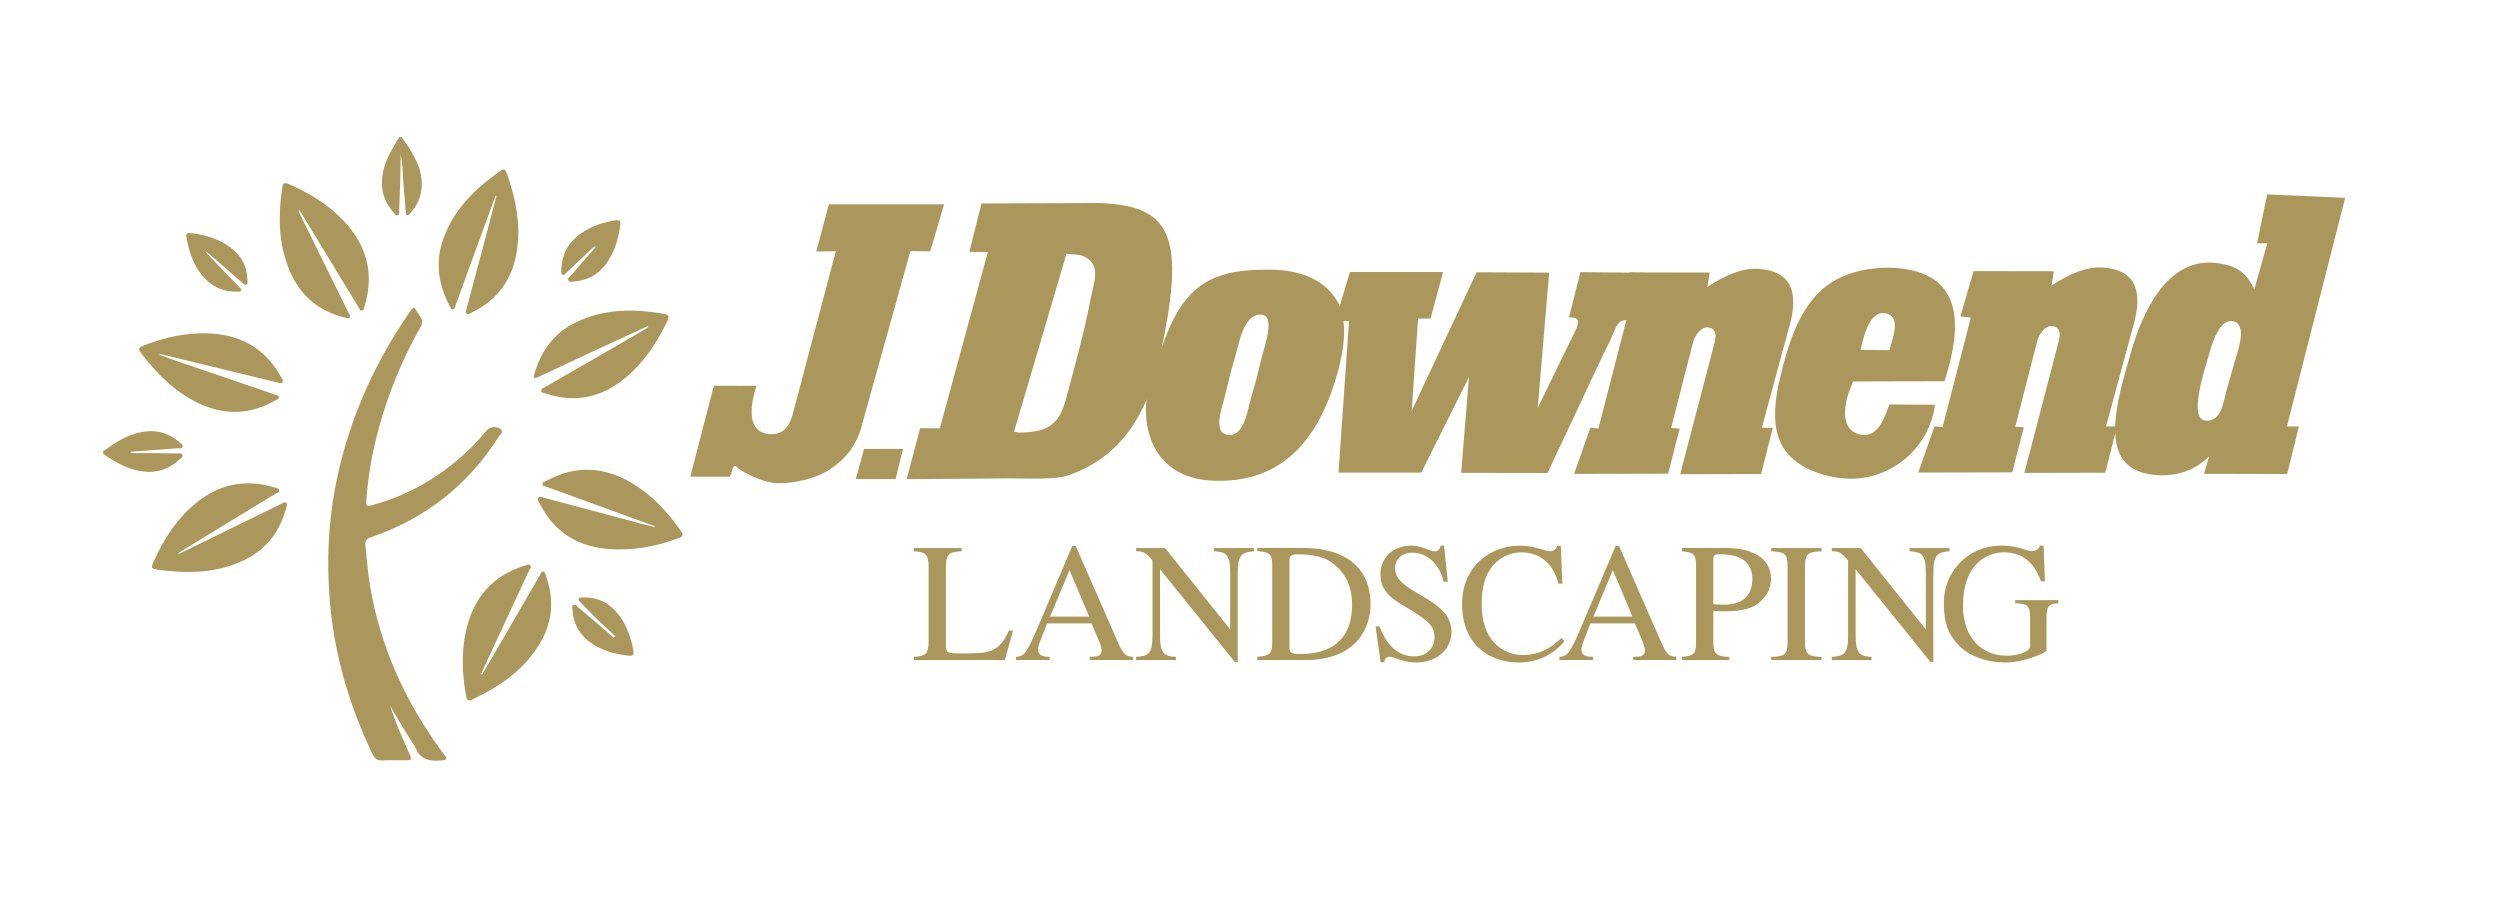
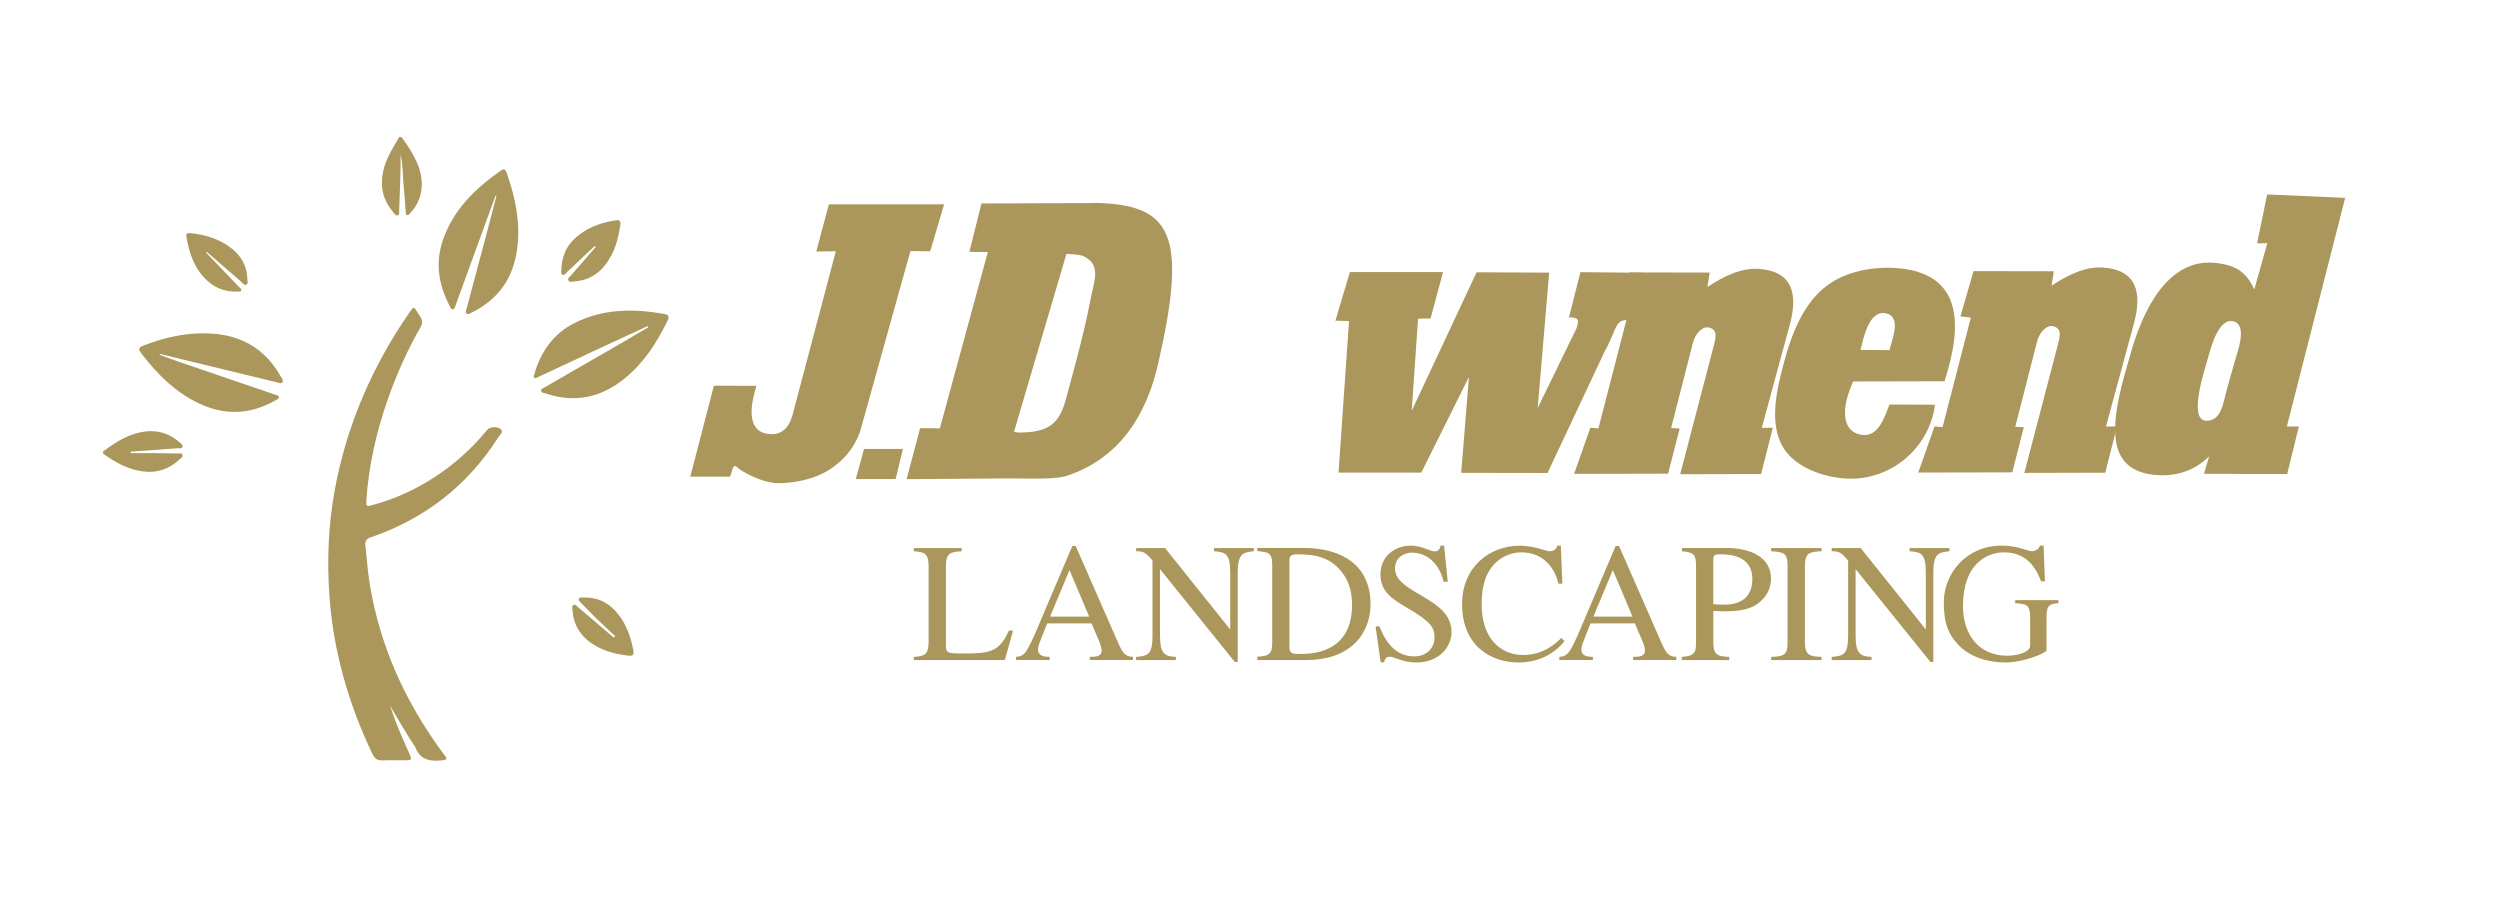
<svg xmlns="http://www.w3.org/2000/svg" id="Layer_1" data-name="Layer 1" viewBox="0 0 360 129.3">
  <defs>
    <style>
      .cls-1 {
        fill: #ab975b;
      }
    </style>
  </defs>
-   <path class="cls-1" d="M192.55,43.34c-1.7-2.91-5.12-4.51-9.71-4.51-3.05,0-6.5.16-9.36,1.92-4.25,2.65-5.45,7.53-7.13,11.71-3.14,7.84-.9,16.36,8.28,16.76,9.68.42,14.84-5.56,17.56-14.13,1.37-4.32,2.05-8.86.36-11.75h0ZM181.66,51.56c-.26.96-.44,1.88-.68,2.84-.26.96-.56,1.86-.81,2.83-.49,1.62-.94,5.7-3.37,5.4-2.32-.29-.68-4.36-.33-5.93.26-.96.44-1.88.69-2.84.26-.96.51-1.87.8-2.83.49-1.62,1.1-5.73,3.55-5.73,2.32,0,.51,4.69.15,6.27h0Z" />
  <path class="cls-1" d="M232.44,47.7c-.4.9-.83,2-1.36,2.89l-8.24,17.52-12.43-.02,1.12-13.81-6.86,13.77h-11.92l1.51-21.82-1.96-.05,2.08-7h13.42l-1.8,6.68-1.8.03-.91,13.26,9.34-19.94,10.45.05-1.65,19.49,5.58-11.46c.31-.88.26-1.18.06-1.36-.19-.18-.52-.22-1.14-.22l1.65-6.52,9.12.09-2.46,6.82c-1.11-.03-1.41.69-1.83,1.64h0v-.02Z" />
  <path class="cls-1" d="M266.84,54.93l13.17-.03c2.65-8.19,2.61-15.57-6.91-16.3-2.92-.22-6.55.3-9.29,2.03-4.11,2.54-5.91,7.72-7.02,11.94-1.03,3.91-2.02,8.51-.02,11.86,1.64,2.67,5.11,4.05,8.31,4.42,6.68.79,12.72-4.04,13.56-10.57l-6.57-.03c-.69,1.92-1.64,4.7-3.94,4.37-3.13-.45-2.68-4.03-1.8-6.38l.51-1.31ZM271.42,45.1c2.49.35,1.08,3.7.65,5.32l-4.16-.03c.4-1.51,1.14-5.63,3.51-5.29h0Z" />
  <path class="cls-1" d="M291.5,68.12l4.72-18.06c.31-1.28.88-2.69-.52-3.08-.97-.27-2.05.92-2.36,2.2l-3.14,12.27,1.23.07-1.66,6.5-13.54.03,2.34-6.65,1.16.11,4.07-15.77-1.5-.18,1.89-6.52,11.56.02-.32,2.07c2.39-1.56,4.89-2.79,7.45-2.6,4.7.35,5.7,3.46,4.36,8.22l-3.98,14.67,1.59-.02-1.69,6.67-11.68.03h0Z" />
  <path class="cls-1" d="M337.7,28.49l-11.23-.49-1.45,7.05,1.47-.03-1.87,6.67c-1.1-2.42-2.51-3.41-5.23-3.79-7.44-1.07-11.01,7.43-12.59,13.04-1.03,3.63-2.83,9.21-2.01,13.06.49,2.29,1.99,3.89,4.94,4.32,3.13.45,6.1-.33,8.39-2.62l-.75,2.53,11.98.03,1.69-6.85h-1.73l8.39-32.91h0ZM321.82,51.98l-1.22,4.34c-.44,1.57-.68,4.27-2.86,4.27-2.75,0-.22-7.49.28-9.3.44-1.57,1.57-5.66,3.68-4.99,1.89.6.58,4.11.13,5.67Z" />
  <path class="cls-1" d="M131.1,36.16l-6.9,24.74c-.65,2.84-2.23,5.14-4.88,6.8-2.01,1.3-4.99,1.88-7.19,1.88-2.4,0-5.45-1.75-5.95-2.27-.73-.73-.68.69-1.08,1.33h-5.7l3.4-13.1,6.13.02c-.71,2.28-1.69,6.51,1.71,6.93,2.32.29,3.21-1.4,3.66-3.4l6.06-22.91-2.82.04,1.82-6.8h16.59l-2,6.77-2.82-.03h-.01Z" />
  <polygon class="cls-1" points="128.97 68.99 123.23 68.99 124.42 64.65 130.02 64.65 128.97 68.99 128.97 68.99" />
  <path class="cls-1" d="M241.94,68.31l4.72-18.06c.31-1.28.88-2.69-.52-3.08-.97-.27-2.05.92-2.36,2.2l-3.14,12.27,1.23.07-1.66,6.5-13.54.03,2.34-6.65,1.16.11,4.07-15.77-1.5-.18,1.89-6.52,11.56.02-.32,2.07c2.39-1.56,4.89-2.79,7.45-2.6,4.7.35,5.7,3.47,4.36,8.22l-3.98,14.67,1.59-.02-1.69,6.67-11.68.03h0Z" />
  <path class="cls-1" d="M296.41,86.42h-6.22v.44c1.66.12,2.15.15,2.15,2.17v3.95c0,.88-1.68,1.44-3.35,1.44-3.78,0-6.32-2.76-6.32-7.17,0-6.17,3.58-7.71,5.9-7.71,3.41,0,4.68,2.42,5.34,4.17h.56l-.19-5.14h-.53c-.15.68-.95.8-1.14.8-.78,0-1.9-.8-4.36-.8-5.17,0-8.34,4.07-8.34,8.17,0,3.2.73,4.63,2.02,6.05,1.73,1.88,4.44,2.61,6.85,2.61,2.68,0,5.92-1.41,5.92-1.75v-4.91c0-1.73.63-1.78,1.71-1.88v-.44h0ZM280.71,78.92h-5.73v.46c1.66.12,2.34.32,2.34,3.12v8.14l-9.38-11.72h-4.17v.46c.97,0,1.37.12,2.36,1.34v10.75c0,2.63-.51,3-2.36,3.12v.46h5.73v-.46c-1.78-.07-2.29-.61-2.29-3.12v-9.51l10.77,13.36h.42v-12.82c0-2.85.78-2.95,2.32-3.12v-.46h-.01ZM255.05,95.05h7.25v-.46c-1.81-.05-2.39-.29-2.39-2.19v-10.83c0-1.95.61-2.12,2.39-2.19v-.46h-7.25v.46c2.02.1,2.36.4,2.36,2.19v10.83c0,1.73-.29,2.15-2.36,2.19v.46h0ZM246.71,80.65c0-.8.27-.83,1-.83,1.07,0,4.63.05,4.63,3.54,0,3.71-3.27,3.71-4.17,3.71-.51,0-1-.02-1.46-.07v-6.34h0ZM242.18,79.38c1.78.17,2.05.46,2.05,2.19v10.56c0,1.75,0,2.32-2.05,2.46v.46h6.83v-.46c-1.88-.05-2.29-.42-2.29-2.19v-4.44c.59.05,1.05.07,1.64.07,2.56,0,4.13-.44,5.17-1.44.42-.4,1.49-1.39,1.49-3.29,0-3.1-3.02-4.39-6.39-4.39h-6.43v.46h-.01ZM229.45,88.79l2.8-6.7,2.83,6.7h-5.63,0ZM241.4,94.59c-1.07-.07-1.41-.34-2.19-2.12l-6.07-13.85h-.49l-5.08,11.97c-.46,1.07-1.22,2.85-1.78,3.46-.44.46-.85.51-1.24.53v.46h4.83v-.46c-.51,0-1.66,0-1.66-1.03,0-.27.07-.61.19-.93l1.12-2.85h6.39l1,2.34c.15.34.46,1.14.46,1.54,0,.9-.8.93-1.71.93v.46h6.22v-.46h0ZM224.98,84.06l-.22-5.48h-.51c-.19.8-1,.8-1.12.8-.53,0-2.12-.8-4.3-.8-4.19,0-8.29,2.95-8.29,8.41,0,6.07,4.22,8.41,8.14,8.41,4.49,0,6.58-3.05,6.6-3.1l-.44-.44c-.76.73-2.51,2.46-5.51,2.46s-5.97-2.13-5.97-7.29c0-3.52,1.07-5.08,2.02-6,1.03-1,2.44-1.49,3.66-1.49,3,0,4.76,1.95,5.37,4.51h.59ZM207.95,78.57h-.51c-.05.27-.17.83-.85.83-.61,0-1.92-.83-3.39-.83-2.19,0-4.41,1.37-4.41,4.15,0,2.42,1.56,3.48,3.8,4.78,3.58,2.09,3.98,2.93,3.98,4.32,0,1.31-.97,2.7-2.93,2.7-3.29,0-4.53-3.17-5-4.32h-.56l.73,5.17h.53c0-.4.25-.8.76-.8.73,0,1.92.83,3.78.83,3.48,0,5.14-2.34,5.14-4.41,0-5-8.14-5.48-8.14-9.14,0-1.51,1.24-2.27,2.46-2.27,2.56,0,4.13,2.19,4.53,4.19h.61l-.53-5.19h.01ZM185.68,80.77c0-.49,0-.95,1.14-.95,3.07,0,4.44.66,5.61,1.71,1.68,1.51,2.27,3.48,2.27,5.54,0,7.1-6,7.1-7.56,7.1-1.18,0-1.46-.17-1.46-1v-12.39h0ZM181.05,95.05h6.93c7.46,0,9.38-4.78,9.38-8.03,0-5.46-3.88-8.12-9.73-8.12h-6.58v.46c1.88.15,2.15.4,2.15,2.19v10.83c0,1.71-.29,2.09-2.15,2.19v.46h0v.02ZM180.54,78.92h-5.73v.46c1.66.12,2.34.32,2.34,3.12v8.14l-9.38-11.72h-4.17v.46c.97,0,1.37.12,2.36,1.34v10.75c0,2.63-.51,3-2.36,3.12v.46h5.73v-.46c-1.78-.07-2.29-.61-2.29-3.12v-9.51l10.77,13.36h.42v-12.82c0-2.85.78-2.95,2.32-3.12v-.46h-.01ZM151.21,88.79l2.8-6.7,2.83,6.7h-5.63,0ZM163.16,94.59c-1.07-.07-1.41-.34-2.19-2.12l-6.07-13.85h-.49l-5.08,11.97c-.46,1.07-1.22,2.85-1.78,3.46-.44.46-.85.51-1.24.53v.46h4.83v-.46c-.51,0-1.66,0-1.66-1.03,0-.27.07-.61.19-.93l1.12-2.85h6.39l1,2.34c.15.34.46,1.14.46,1.54,0,.9-.8.93-1.71.93v.46h6.22v-.46h0ZM138.46,78.92h-6.87v.46c1.54.12,2.13.27,2.13,2.19v10.83c0,1.88-.56,2.09-2.13,2.19v.46h13.11l1.18-4.24h-.61c-1.39,3.2-2.95,3.29-6.6,3.29-2.02,0-2.46-.02-2.46-1v-11.53c0-1.92.61-2.09,2.27-2.19v-.46h-.01Z" />
  <path class="cls-1" d="M157.53,29.24l-16.2.06-1.74,6.97,2.66.02-6.91,25.39-2.84-.02-1.95,7.34,14.72-.11c2.81,0,6.65.21,8.46-.41,7.92-2.68,11.49-9.28,13.06-16.16,4.3-18.84,1.87-22.88-9.26-23.11h0ZM156.96,43.5c-.92,4.85-2.78,11.37-3.39,13.69-.97,3.73-2.36,5.1-6.96,5.1l-.59-.12,7.55-25.62c1.49.18,2.37-.05,3.45,1.03,1.31,1.31.43,3.32-.06,5.92Z" />
  <g>
    <path class="cls-1" d="M14.85,65.33c1.74,1.25,3.57,2.28,5.75,2.56,2.06.27,3.8-.37,5.3-1.77.18-.17.5-.35.35-.66-.12-.26-.44-.16-.67-.16-1.14-.02-2.28-.04-3.43-.05-1.11,0-2.22,0-3.33,0,0-.07,0-.14,0-.21,2.24-.16,4.49-.32,6.73-.49.26-.02.61.11.73-.2.11-.3-.22-.47-.41-.64-2.05-1.81-4.37-1.99-6.87-1.11-1.54.54-2.85,1.46-4.15,2.4v.33Z" />
    <path class="cls-1" d="M57.47,19.76c-.9,1.55-1.89,3.06-2.28,4.84-.5,2.25-.06,4.26,1.48,6,.17.19.32.52.64.39.26-.11.16-.43.17-.67.1-2.68.22-5.37.21-8.06.34,1.41.28,2.86.42,4.29.13,1.3.2,2.6.31,3.89.02.2-.05.49.24.54.21.04.31-.19.44-.33,1.79-1.87,2.13-4.59.92-7.3-.58-1.3-1.35-2.48-2.21-3.61h-.33Z" />
    <path class="cls-1" d="M56.23,101.74c1.15,1.94,2.28,3.88,3.51,5.76.03.05.06.09.08.14.75,1.91,2.3,2.04,4.01,1.83.8-.1.35-.51.15-.77-1.13-1.5-2.18-3.06-3.17-4.65-3.91-6.33-6.53-13.14-7.65-20.5-.25-1.66-.35-3.35-.54-5.02-.08-.66.19-.96.81-1.17,7.8-2.67,13.93-7.48,18.36-14.44.21-.33.8-.7.28-1.15-.49-.43-1.56-.3-1.92.14-1.2,1.45-2.49,2.81-3.92,4.04-3.68,3.18-7.84,5.48-12.54,6.76-.94.26-.99.23-.93-.74.34-4.94,1.43-9.73,3.06-14.4,1.28-3.66,2.85-7.18,4.78-10.54.5-.87-.09-1.38-.44-1.98-.55-.95-.59-.94-1.21-.05-5.39,7.81-9.07,16.34-10.77,25.69-.9,4.98-1.1,9.99-.75,15.03.56,8.03,2.74,15.61,6.2,22.85.33.69.73.97,1.5.93,1.09-.06,2.18,0,3.26-.02.88,0,.94-.08.59-.87-.83-1.86-1.67-3.72-2.35-5.65-.14-.4-.28-.81-.42-1.21Z" />
-     <path class="cls-1" d="M43.14,30.28c.85,1.4,1.71,2.81,2.56,4.21,1.98,3.25,3.96,6.51,5.94,9.76.12.2.2.52.49.48.28-.04.28-.37.35-.59,1.48-4.75.32-8.87-3.05-12.4-2.23-2.34-4.95-3.97-7.9-5.26-.49-.21-.79-.15-.87.42-.65,4.38-.6,8.7,1.37,12.78,1.55,3.21,4.14,5.18,7.59,6.04.23.06.52.21.7.01.22-.25-.04-.51-.16-.74-2.25-4.59-4.52-9.18-6.78-13.77-.14-.28-.27-.57-.4-.86.05-.03.1-.05.14-.08Z" />
-     <path class="cls-1" d="M94.23,75.91c-1.78-.47-3.56-.93-5.33-1.41-3.49-.93-6.98-1.88-10.48-2.8-.3-.08-.69-.33-.91-.02-.2.28.1.62.24.9,2.09,4.11,5.52,6.17,10.04,6.49,3.33.23,6.56-.35,9.69-1.49.99-.36,1.03-.49.4-1.36-1.8-2.52-3.88-4.77-6.52-6.43-4.11-2.58-8.34-2.92-12.67-.55-.22.12-.61.16-.58.48.03.31.4.32.65.4,4.98,1.82,9.96,3.63,14.95,5.44.2.07.39.15.58.23-.01.04-.03.08-.04.13Z" />
-     <path class="cls-1" d="M25.68,79.63c2.48-1.52,4.96-3.04,7.44-4.55,2.18-1.33,4.37-2.65,6.55-3.98.21-.13.58-.2.51-.55-.06-.26-.38-.27-.61-.34-4.17-1.28-7.95-.53-11.33,2.21-2.81,2.29-4.68,5.26-6.15,8.52-.37.83-.29.98.62,1.1,4.32.57,8.58.54,12.6-1.46,3.14-1.57,5.04-4.14,5.92-7.5.06-.23.19-.51-.03-.69-.23-.18-.46.05-.67.15-4.67,2.28-9.33,4.56-14,6.85-.26.13-.53.25-.8.37-.02-.05-.04-.09-.06-.14Z" />
    <path class="cls-1" d="M71.48,28.26c-.51,1.96-1.02,3.92-1.54,5.88-.92,3.44-1.84,6.88-2.76,10.33-.06.23-.22.51,0,.69.22.19.47-.01.68-.12,3.9-1.88,6.07-4.99,6.62-9.26.49-3.74-.26-7.31-1.49-10.81-.15-.42-.31-.8-.85-.42-3.72,2.6-6.9,5.67-8.39,10.11-1.11,3.3-.56,6.44,1.03,9.45.1.19.19.47.43.43.31-.05.33-.4.42-.65,1.55-4.24,3.09-8.49,4.64-12.73.36-.99.73-1.98,1.09-2.97.04.01.09.03.13.04Z" />
-     <path class="cls-1" d="M69.28,97.04c.45-.98.89-1.95,1.35-2.93,1.85-3.97,3.7-7.94,5.54-11.91.12-.25.44-.54.18-.8-.23-.24-.57-.02-.85.07-4.71,1.48-7.4,4.75-8.42,9.5-.66,3.05-.53,6.1.02,9.15.09.48.18.96.87.63,4.02-1.91,7.62-4.35,9.9-8.31,1.74-3.03,1.92-6.24.75-9.52-.08-.23-.1-.56-.35-.61-.34-.07-.4.31-.53.53-2.46,4.23-4.92,8.47-7.38,12.7-.31.53-.63,1.06-.94,1.59-.05-.03-.1-.05-.14-.08Z" />
    <path class="cls-1" d="M93.37,47.12c-1.5.88-2.99,1.76-4.49,2.63-3.46,2-6.93,3.99-10.39,5.99-.22.13-.59.22-.57.52.02.32.4.31.65.4,4.23,1.42,8.03.59,11.45-2.22,2.71-2.23,4.56-5.08,6.07-8.19.23-.47.37-.89-.36-1.02-4.45-.82-8.84-.79-12.99,1.28-3.07,1.54-4.88,4.15-5.81,7.41-.04.15-.15.33,0,.46.18.14.37,0,.53-.07,2.54-1.19,5.07-2.38,7.61-3.56,2.73-1.27,5.47-2.54,8.2-3.8.03.06.06.12.1.18Z" />
    <path class="cls-1" d="M23.05,50.97c3.33.81,6.65,1.62,9.98,2.43,2.3.56,4.6,1.12,6.9,1.67.25.06.56.24.75-.05.17-.27-.08-.51-.21-.74-2.87-5.14-7.43-6.62-12.73-6.22-2.35.18-4.61.77-6.81,1.6-1.08.41-1.12.54-.42,1.44,2.22,2.87,4.76,5.38,8.08,6.96,3.8,1.82,7.52,1.66,11.16-.46.18-.1.46-.16.4-.44-.05-.24-.33-.26-.53-.33-4.66-1.59-9.32-3.18-13.98-4.77-.9-.31-1.78-.64-2.67-.96.02-.05.05-.1.07-.15Z" />
    <path class="cls-1" d="M85.78,35.57c-1.17,1.35-2.35,2.7-3.52,4.05-.19.22-.56.42-.42.73.16.36.58.2.88.17,2.53-.18,4.2-1.6,5.33-3.77.68-1.32,1.04-2.74,1.26-4.2.12-.78-.05-.93-.83-.8-2.3.39-4.4,1.2-6.05,2.94-1.13,1.19-1.54,2.65-1.61,4.24-.01.24-.05.55.22.65.23.08.37-.17.53-.32,1.28-1.21,2.56-2.43,3.85-3.64.08-.07.17-.12.26-.18.04.04.07.08.11.13Z" />
    <path class="cls-1" d="M88.38,91.81c-1.7-1.45-3.39-2.89-5.09-4.33-.2-.17-.41-.48-.67-.38-.35.13-.19.53-.17.8.16,2.46,1.5,4.14,3.61,5.26,1.34.71,2.79,1.05,4.29,1.24.84.1.99-.05.83-.87-.4-2.03-1.1-3.92-2.51-5.5-1.29-1.44-2.89-2.06-4.79-1.99-.18,0-.42-.04-.52.14-.13.24.09.41.23.55.81.84,1.62,1.68,2.46,2.5.84.81,1.7,1.59,2.55,2.39-.07.06-.14.12-.21.18Z" />
    <path class="cls-1" d="M29.77,36.27c1.65,1.43,3.31,2.87,4.96,4.3.22.19.41.56.72.43.33-.13.17-.53.17-.81-.04-1.93-.94-3.45-2.46-4.57-1.7-1.26-3.68-1.84-5.77-2.05-.41-.04-.64.03-.55.51.41,2.4,1.15,4.65,3.02,6.35,1.22,1.12,2.68,1.62,4.33,1.56.18,0,.43.07.52-.13.12-.25-.14-.39-.28-.53-1.43-1.49-2.86-2.98-4.29-4.47-.16-.17-.31-.34-.47-.51.03-.03.06-.06.09-.09Z" />
  </g>
</svg>